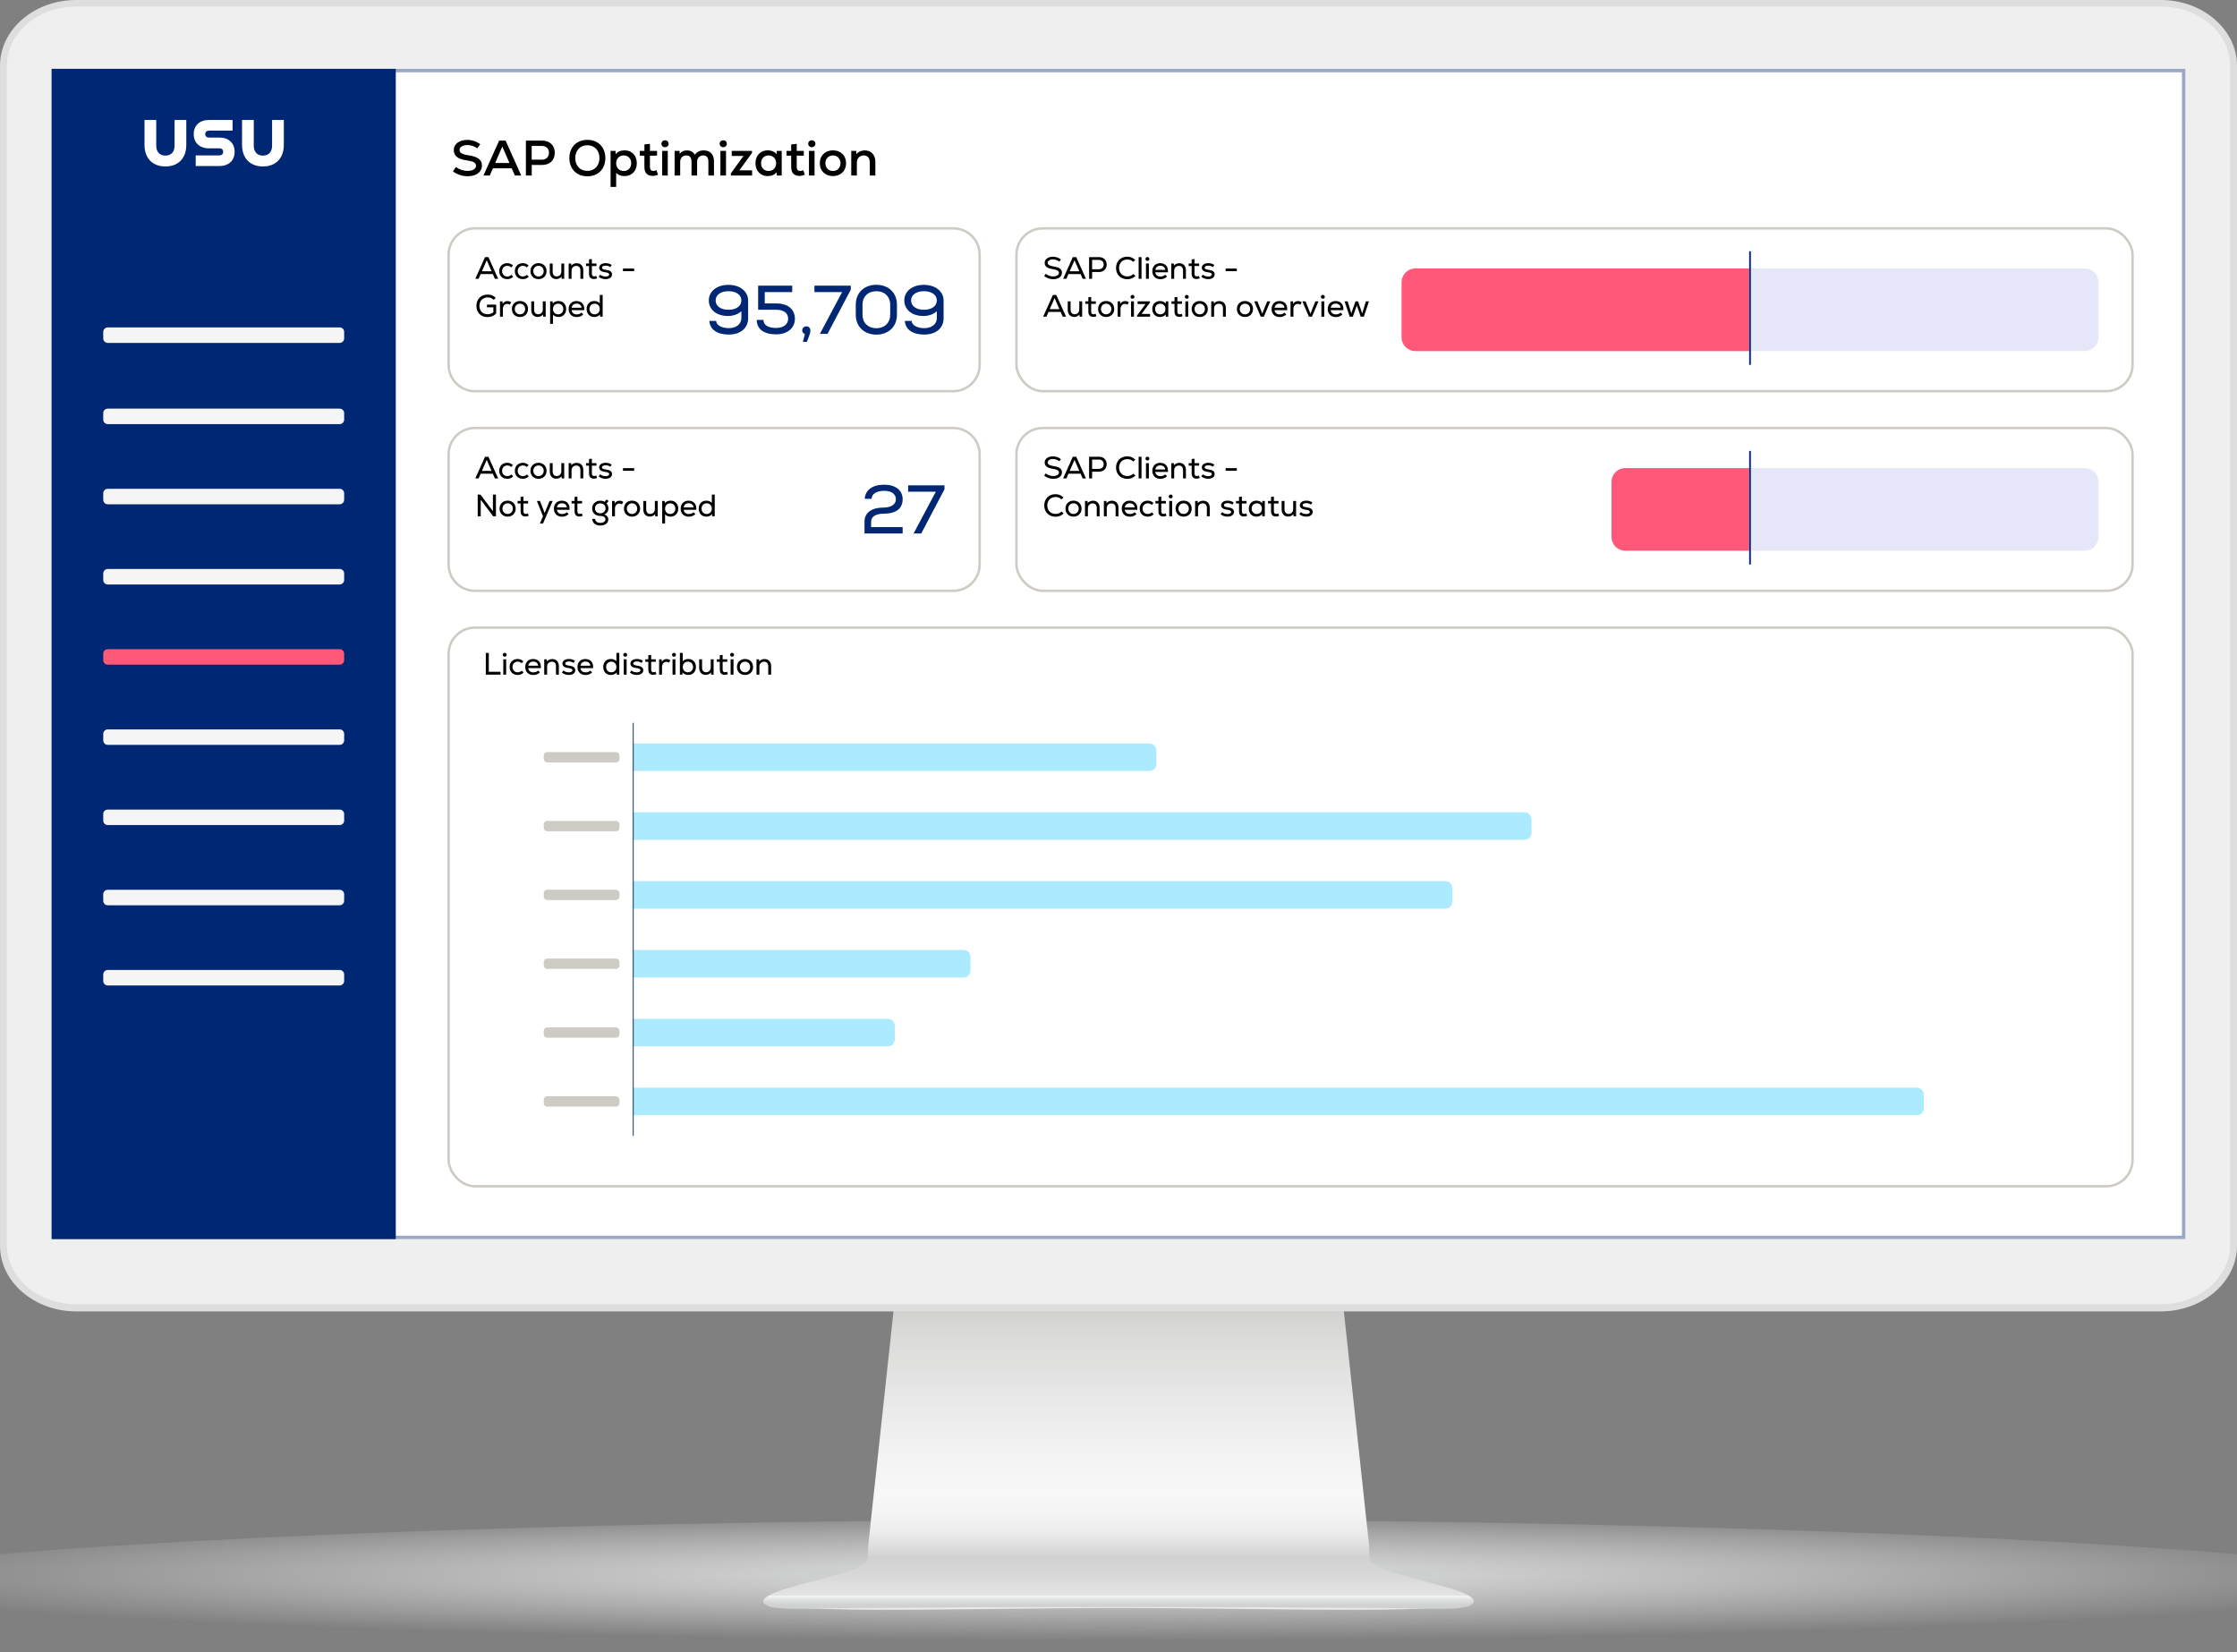
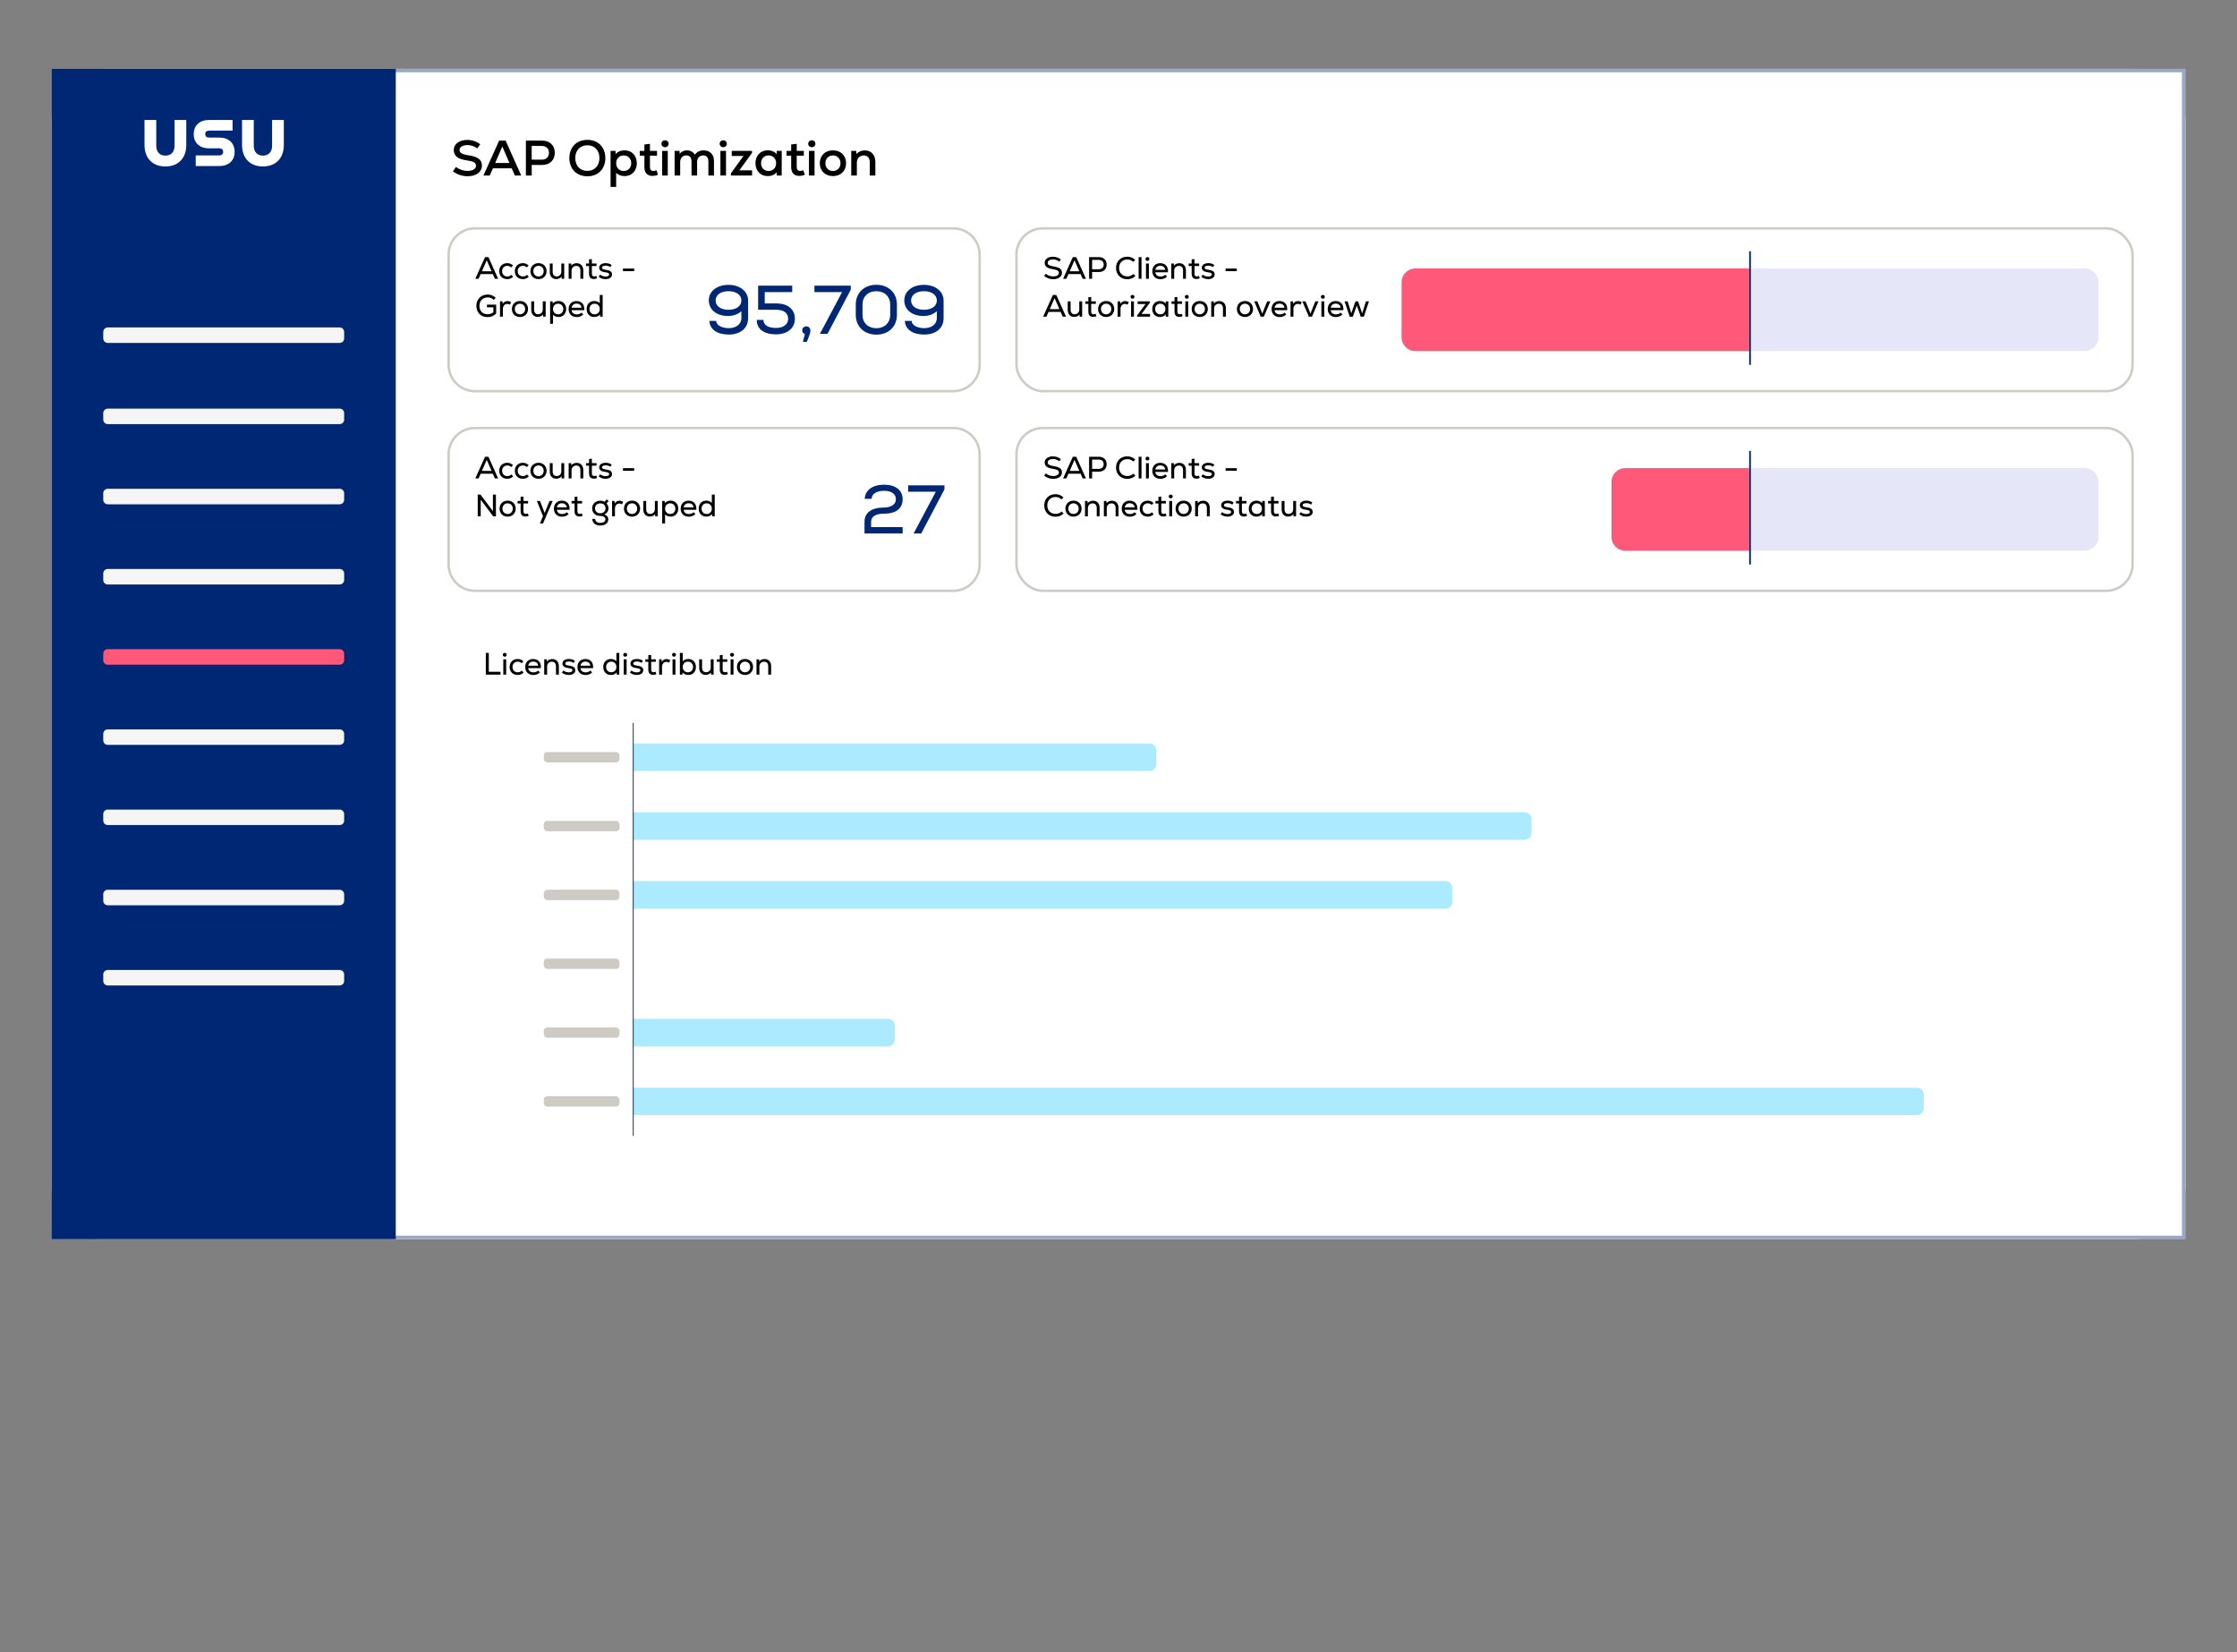
<svg xmlns="http://www.w3.org/2000/svg" width="650" height="480" viewBox="0 0 650 480" fill="none">
  <rect x="0" y="0" width="650" height="480" fill="#808080" stroke="none" />
  <g id="SAO Optimization">
    <g id="Monitor" clip-path="url(#clip0_346_12846)">
      <g id="ÅÃ«Ã®Ã© 1">
        <g id="Group">
          <g id="Group_2">
            <path id="Vector" opacity="0.8" d="M712 462.521C712 473.165 538.758 480 325.038 480C111.318 480 -62 473.165 -62 462.521C-62 451.876 111.283 441.503 325.033 441.503C538.783 441.503 711.995 451.891 711.995 462.521H712Z" fill="url(#paint0_radial_346_12846)" />
          </g>
          <g id="Group_3">
            <g id="Group_4">
              <path id="Vector_2" d="M427.72 464.342C426.396 462.586 419.12 460.819 412.646 459.063C404.107 456.809 397.798 455.118 397.949 452.684C397.889 452.684 397.834 448.559 397.773 448.559L390.036 376.899H260.064L252.321 448.559C252.261 448.559 252.206 452.684 252.151 452.684C252.296 455.123 245.983 456.809 237.438 459.063C230.975 460.819 223.693 462.586 222.375 464.342C220.188 469.476 276.166 467.183 325.042 467.178C373.929 467.183 429.907 469.481 427.71 464.342H427.72Z" fill="url(#paint1_linear_346_12846)" />
              <path id="Vector_3" d="M426.436 463.534H223.557C222.775 463.946 222.188 464.382 221.872 464.814C221.617 465.446 221.978 465.998 222.961 466.475C226.295 468.121 236.931 467.122 258.544 467.122C267.856 467.122 278.306 467.002 289.368 466.866C301.102 466.731 313.207 466.59 325.002 466.585C336.786 466.585 348.901 466.731 360.625 466.866C371.692 466.997 382.137 467.122 391.454 467.122C413.067 467.122 423.703 468.121 427.038 466.475C428.02 465.998 428.371 465.446 428.136 464.814C427.805 464.377 427.228 463.941 426.441 463.534H426.436Z" fill="#CECFCF" />
              <path id="Vector_4" d="M428.131 464.769C427.8 464.347 427.223 463.936 426.436 463.539H223.557C222.775 463.941 222.188 464.347 221.872 464.769C221.617 465.366 221.978 465.903 222.961 466.364C226.295 467.95 236.931 466.912 258.544 466.912H391.459C413.072 466.912 423.708 467.945 427.043 466.364C428.025 465.903 428.376 465.371 428.141 464.769H428.131Z" fill="url(#paint2_linear_346_12846)" />
            </g>
            <g id="Group_5">
-               <path id="Vector_5" fill-rule="evenodd" clip-rule="evenodd" d="M0 19.073V361.923C0 372.422 9.95 381 22.113 381H627.877C640.04 381 650 372.422 650 361.923V19.073C650 8.582 640.045 0 627.877 0H22.113C9.945 0 0 8.582 0 19.073Z" fill="#DEDEDE" />
              <path id="Vector_6" fill-rule="evenodd" clip-rule="evenodd" d="M22 378.899C10.975 378.899 2.002 371.17 2.002 361.668V19.126C2.002 9.629 10.97 1.899 22 1.899H627.999C639.029 1.899 648.002 9.629 648.002 19.126V361.664C648.002 371.166 639.029 378.895 627.999 378.895H22V378.899Z" fill="#EEEFEE" />
              <path id="Vector_7" d="M635 20H15V360H635V20Z" fill="white" />
            </g>
          </g>
        </g>
      </g>
    </g>
    <g id="SAP Optimization">
      <g id="Heading&amp;Background">
        <path id="Vector_8" d="M620 20H30C21.716 20 15 26.716 15 35V345C15 353.284 21.716 360 30 360H620C628.284 360 635 353.284 635 345V35C635 26.716 628.284 20 620 20Z" fill="white" />
        <g id="Vector_9">
          <path d="M635.001 20H15L15.001 360H635.001V20Z" fill="white" />
          <path d="M634.501 20.5V359.5H15.501L15.5 20.5H634.501Z" stroke="#002773" stroke-opacity="0.4" />
        </g>
        <path id="IT Service Desk" d="M135.887 51.203C134.35 51.203 132.784 50.696 131.609 49.782L132.494 48.506C133.349 49.217 134.64 49.651 135.887 49.651C137.366 49.651 138.322 49.057 138.322 48.144C138.322 47.303 137.54 46.853 135.785 46.621C133.045 46.258 131.856 45.331 131.856 43.547C131.856 41.85 133.465 40.647 135.785 40.647C137.134 40.647 138.511 41.111 139.541 41.908L138.685 43.112C137.859 42.489 136.8 42.141 135.8 42.141C134.466 42.141 133.523 42.735 133.523 43.562C133.523 44.373 134.263 44.837 135.959 45.084C138.845 45.505 140.034 46.374 140.034 48.1C140.034 49.971 138.381 51.203 135.887 51.203ZM140.476 51L145.029 40.85H146.914L151.452 51H149.611L148.683 48.898H143.231L142.303 51H140.476ZM143.883 47.361H148.03L145.957 42.561L143.883 47.361ZM152.808 51V40.85H157.535C159.753 40.85 161.203 42.257 161.203 44.388C161.203 46.52 159.753 47.926 157.535 47.926H154.504V51H152.808ZM154.49 46.389H157.448C158.695 46.389 159.521 45.606 159.521 44.388C159.521 43.184 158.695 42.401 157.448 42.401H154.49V46.389ZM170.673 51.218C167.541 51.218 165.438 49.086 165.438 45.925C165.438 42.764 167.541 40.633 170.673 40.633C173.79 40.633 175.893 42.764 175.893 45.925C175.893 49.086 173.79 51.218 170.673 51.218ZM170.673 49.651C172.761 49.651 174.182 48.144 174.182 45.925C174.182 43.706 172.761 42.199 170.673 42.199C168.57 42.199 167.149 43.706 167.149 45.925C167.149 48.144 168.57 49.651 170.673 49.651ZM177.412 54.306V43.837H178.862L178.876 44.794C179.442 44.084 180.384 43.678 181.486 43.678C183.589 43.678 185.039 45.215 185.039 47.419C185.039 49.623 183.589 51.16 181.486 51.16C180.486 51.16 179.601 50.812 179.036 50.231V54.306H177.412ZM181.225 49.681C182.516 49.681 183.415 48.752 183.415 47.419C183.415 46.084 182.516 45.157 181.225 45.157C179.949 45.157 179.036 46.084 179.036 47.419C179.036 48.752 179.949 49.681 181.225 49.681ZM189.592 51.102C188.113 51.102 187.243 50.246 187.243 48.535V45.215H185.895V43.837H187.243V41.967L188.853 41.792V43.837H190.912V45.215H188.853V48.535C188.853 49.26 189.186 49.666 189.853 49.666C190.143 49.666 190.462 49.579 190.752 49.449L191.202 50.754C190.651 51 190.187 51.102 189.592 51.102ZM192.407 51V43.837H194.031V51H192.407ZM193.219 42.764C192.625 42.764 192.19 42.343 192.19 41.778C192.19 41.184 192.625 40.763 193.219 40.763C193.843 40.763 194.278 41.184 194.278 41.778C194.278 42.343 193.843 42.764 193.219 42.764ZM196.018 51V43.837H197.468L197.483 44.693C198.005 44.026 198.701 43.692 199.6 43.692C200.615 43.692 201.47 44.17 201.905 44.953C202.485 44.112 203.355 43.692 204.472 43.692C206.313 43.692 207.459 44.867 207.459 46.809V51H205.835V46.94C205.835 45.794 205.313 45.157 204.341 45.157C203.268 45.157 202.558 45.91 202.558 47.027V51H200.934V46.94C200.934 45.794 200.397 45.157 199.426 45.157C198.367 45.157 197.642 45.91 197.642 47.027V51H196.018ZM209.329 51V43.837H210.953V51H209.329ZM210.141 42.764C209.546 42.764 209.111 42.343 209.111 41.778C209.111 41.184 209.546 40.763 210.141 40.763C210.764 40.763 211.199 41.184 211.199 41.778C211.199 42.343 210.764 42.764 210.141 42.764ZM212.374 51V50.362L216.028 45.316H212.621V43.837H218.508V44.431L214.839 49.492H218.537V51H212.374ZM223.066 51.16C220.963 51.16 219.513 49.623 219.513 47.419C219.513 45.215 220.963 43.678 223.066 43.678C224.182 43.678 225.125 44.098 225.676 44.794L225.69 43.837H227.14V51H225.69L225.676 50.043C225.11 50.754 224.168 51.16 223.066 51.16ZM223.327 49.681C224.617 49.681 225.516 48.752 225.516 47.419C225.516 46.084 224.617 45.157 223.327 45.157C222.036 45.157 221.137 46.084 221.137 47.419C221.137 48.752 222.036 49.681 223.327 49.681ZM232.243 51.102C230.764 51.102 229.894 50.246 229.894 48.535V45.215H228.545V43.837H229.894V41.967L231.503 41.792V43.837H233.562V45.215H231.503V48.535C231.503 49.26 231.837 49.666 232.504 49.666C232.794 49.666 233.113 49.579 233.403 49.449L233.852 50.754C233.301 51 232.837 51.102 232.243 51.102ZM235.058 51V43.837H236.682V51H235.058ZM235.87 42.764C235.275 42.764 234.84 42.343 234.84 41.778C234.84 41.184 235.275 40.763 235.87 40.763C236.493 40.763 236.928 41.184 236.928 41.778C236.928 42.343 236.493 42.764 235.87 42.764ZM242.033 51.16C239.698 51.16 238.205 49.565 238.205 47.419C238.205 45.273 239.698 43.678 242.033 43.678C244.353 43.678 245.846 45.273 245.846 47.419C245.846 49.565 244.353 51.16 242.033 51.16ZM242.033 49.681C243.367 49.681 244.222 48.666 244.222 47.419C244.222 46.172 243.367 45.157 242.033 45.157C240.684 45.157 239.829 46.172 239.829 47.419C239.829 48.666 240.684 49.681 242.033 49.681ZM247.349 51V43.837H248.799L248.813 44.779C249.422 44.069 250.278 43.692 251.293 43.692C253.134 43.692 254.352 44.997 254.352 47.041V51H252.728V47.143C252.728 45.882 252.076 45.157 250.988 45.157C249.799 45.157 248.973 46.026 248.973 47.23V51H247.349Z" fill="black" />
      </g>
      <g id="Navbar">
        <path id="Vector_10" d="M115 360V20L15 20L15 360H115Z" fill="#002773" />
        <path id="Vector_11" d="M98.7 142.01H31.3C30.582 142.01 30 142.592 30 143.31V145.21C30 145.928 30.582 146.51 31.3 146.51H98.7C99.418 146.51 100 145.928 100 145.21V143.31C100 142.592 99.418 142.01 98.7 142.01Z" fill="#F5F5F5" />
        <path id="Vector_12" d="M98.7 95.13H31.3C30.582 95.13 30 95.712 30 96.43V98.33C30 99.048 30.582 99.63 31.3 99.63H98.7C99.418 99.63 100 99.048 100 98.33V96.43C100 95.712 99.418 95.13 98.7 95.13Z" fill="#F5F5F5" />
        <path id="Vector_13" d="M98.7 165.31H31.3C30.582 165.31 30 165.892 30 166.61V168.51C30 169.228 30.582 169.81 31.3 169.81H98.7C99.418 169.81 100 169.228 100 168.51V166.61C100 165.892 99.418 165.31 98.7 165.31Z" fill="#F5F5F5" />
        <path id="Vector_14" d="M98.7 188.61H31.3C30.582 188.61 30 189.192 30 189.91V191.81C30 192.528 30.582 193.11 31.3 193.11H98.7C99.418 193.11 100 192.528 100 191.81V189.91C100 189.192 99.418 188.61 98.7 188.61Z" fill="#FF5879" />
        <path id="Vector_15" d="M98.7 211.91H31.3C30.582 211.91 30 212.492 30 213.21V215.11C30 215.828 30.582 216.41 31.3 216.41H98.7C99.418 216.41 100 215.828 100 215.11V213.21C100 212.492 99.418 211.91 98.7 211.91Z" fill="#F5F5F5" />
        <path id="Vector_16" d="M98.7 235.21H31.3C30.582 235.21 30 235.792 30 236.51V238.41C30 239.128 30.582 239.71 31.3 239.71H98.7C99.418 239.71 100 239.128 100 238.41V236.51C100 235.792 99.418 235.21 98.7 235.21Z" fill="#F5F5F5" />
        <path id="Vector_17" d="M98.7 258.51H31.3C30.582 258.51 30 259.092 30 259.81V261.71C30 262.428 30.582 263.01 31.3 263.01H98.7C99.418 263.01 100 262.428 100 261.71V259.81C100 259.092 99.418 258.51 98.7 258.51Z" fill="#F5F5F5" />
        <path id="Vector_18" d="M98.7 118.72H31.3C30.582 118.72 30 119.302 30 120.02V121.92C30 122.638 30.582 123.22 31.3 123.22H98.7C99.418 123.22 100 122.638 100 121.92V120.02C100 119.302 99.418 118.72 98.7 118.72Z" fill="#F5F5F5" />
        <path id="Vector_19" d="M98.7 281.81H31.3C30.582 281.81 30 282.392 30 283.11V285.01C30 285.728 30.582 286.31 31.3 286.31H98.7C99.418 286.31 100 285.728 100 285.01V283.11C100 282.392 99.418 281.81 98.7 281.81Z" fill="#F5F5F5" />
        <path id="Vector_20" d="M45.4 34.86V42.36C45.4 44.08 46.37 45.21 48.06 45.21C49.75 45.21 50.72 44.09 50.72 42.36V34.86H54.13V42.1C54.13 45.96 51.81 48.36 48.06 48.36C44.31 48.36 41.99 45.96 41.99 42.1V34.86H45.4ZM56.87 45.15H63.68C64.47 45.15 64.84 44.76 64.84 44.12C64.84 43.48 64.47 43.09 63.68 43.09H60.7C58 43.09 56.29 41.48 56.29 38.97C56.29 36.46 58 34.86 60.7 34.86H67.58V37.95H60.79C60.04 37.95 59.63 38.32 59.63 38.96C59.63 39.6 60.04 39.97 60.79 39.97H63.77C66.47 39.97 68.18 41.6 68.18 44.11C68.18 46.62 66.47 48.23 63.77 48.23H56.87V45.14V45.15ZM73.74 34.86V42.36C73.74 44.08 74.71 45.21 76.4 45.21C78.09 45.21 79.06 44.09 79.06 42.36V34.86H82.47V42.1C82.47 45.96 80.15 48.36 76.4 48.36C72.65 48.36 70.33 45.96 70.33 42.1V34.86H73.74Z" fill="white" />
      </g>
      <g id="Accounts - Grouped">
        <path id="Vector_21" d="M138 66.35H277C281.225 66.35 284.65 69.775 284.65 74V106C284.65 110.225 281.225 113.65 277 113.65H138C133.775 113.65 130.35 110.225 130.35 106V74C130.35 69.775 133.775 66.35 138 66.35Z" fill="white" stroke="#CECAC4" stroke-width="0.7" />
        <path id="Accounts - Grouped_2" d="M138.108 81L140.934 74.7H141.924L144.75 81H143.796L143.193 79.623H139.665L139.062 81H138.108ZM140.025 78.813H142.833L141.429 75.609L140.025 78.813ZM147.406 81.099C146.011 81.099 145.057 80.172 145.057 78.777C145.057 77.4 146.011 76.455 147.397 76.455C148.036 76.455 148.594 76.689 149.062 77.139L148.54 77.697C148.243 77.391 147.838 77.229 147.406 77.229C146.533 77.229 145.894 77.85 145.894 78.777C145.894 79.704 146.524 80.325 147.406 80.325C147.865 80.325 148.288 80.145 148.585 79.83L149.107 80.406C148.63 80.874 148.081 81.099 147.406 81.099ZM151.941 81.099C150.546 81.099 149.592 80.172 149.592 78.777C149.592 77.4 150.546 76.455 151.932 76.455C152.571 76.455 153.129 76.689 153.597 77.139L153.075 77.697C152.778 77.391 152.373 77.229 151.941 77.229C151.068 77.229 150.429 77.85 150.429 78.777C150.429 79.704 151.059 80.325 151.941 80.325C152.4 80.325 152.823 80.145 153.12 79.83L153.642 80.406C153.165 80.874 152.616 81.099 151.941 81.099ZM156.476 81.099C155.054 81.099 154.127 80.1 154.127 78.777C154.127 77.454 155.054 76.455 156.476 76.455C157.889 76.455 158.816 77.454 158.816 78.777C158.816 80.1 157.889 81.099 156.476 81.099ZM156.476 80.325C157.385 80.325 157.979 79.623 157.979 78.777C157.979 77.931 157.385 77.229 156.476 77.229C155.558 77.229 154.964 77.931 154.964 78.777C154.964 79.623 155.558 80.325 156.476 80.325ZM161.63 81.081C160.487 81.081 159.749 80.28 159.749 79.02V76.554H160.586V78.966C160.586 79.821 161.018 80.307 161.747 80.307C162.557 80.307 163.106 79.722 163.106 78.921V76.554H163.943V81H163.196L163.187 80.37C162.809 80.829 162.26 81.081 161.63 81.081ZM165.235 81V76.554H165.982L165.991 77.175C166.369 76.725 166.927 76.473 167.575 76.473C168.727 76.473 169.483 77.274 169.483 78.534V81H168.646V78.588C168.646 77.733 168.205 77.247 167.449 77.247C166.639 77.247 166.072 77.832 166.072 78.633V81H165.235ZM172.557 81.063C171.621 81.063 171.153 80.523 171.153 79.524V77.283H170.28V76.554H171.153V75.357L171.981 75.267V76.554H173.331V77.283H171.981V79.524C171.981 80.019 172.17 80.307 172.656 80.307C172.845 80.307 173.061 80.253 173.259 80.163L173.502 80.856C173.169 81 172.89 81.063 172.557 81.063ZM175.952 81.099C175.196 81.099 174.521 80.865 173.954 80.415L174.377 79.794C174.764 80.136 175.349 80.343 175.97 80.343C176.609 80.343 177.005 80.118 177.005 79.74C177.005 79.38 176.69 79.209 175.889 79.11C174.692 78.966 174.098 78.525 174.098 77.778C174.098 76.986 174.854 76.455 175.988 76.455C176.663 76.455 177.23 76.626 177.734 76.986L177.347 77.598C176.942 77.319 176.51 77.184 176.024 77.184C175.304 77.184 174.917 77.391 174.917 77.769C174.917 78.102 175.214 78.273 175.961 78.372C177.293 78.543 177.833 78.939 177.833 79.749C177.833 80.55 177.077 81.099 175.952 81.099ZM181.019 78.777V78.021H184.268V78.777H181.019ZM141.663 92.126C139.719 92.126 138.423 90.812 138.423 88.85C138.423 86.924 139.773 85.574 141.717 85.574C142.608 85.574 143.418 85.907 144.039 86.537L143.472 87.122C143.013 86.663 142.365 86.402 141.717 86.402C140.295 86.402 139.305 87.401 139.305 88.85C139.305 90.335 140.241 91.298 141.663 91.298C142.329 91.298 142.869 91.109 143.355 90.722V89.291H141.492V88.499H144.174V91.1C143.472 91.793 142.662 92.126 141.663 92.126ZM145.284 92V87.554H146.031L146.04 88.301C146.391 87.743 146.841 87.473 147.435 87.473C147.858 87.473 148.272 87.608 148.524 87.824L148.146 88.526C147.903 88.364 147.66 88.292 147.39 88.292C146.625 88.292 146.121 88.895 146.121 89.813V92H145.284ZM151.089 92.099C149.667 92.099 148.74 91.1 148.74 89.777C148.74 88.454 149.667 87.455 151.089 87.455C152.502 87.455 153.429 88.454 153.429 89.777C153.429 91.1 152.502 92.099 151.089 92.099ZM151.089 91.325C151.998 91.325 152.592 90.623 152.592 89.777C152.592 88.931 151.998 88.229 151.089 88.229C150.171 88.229 149.577 88.931 149.577 89.777C149.577 90.623 150.171 91.325 151.089 91.325ZM156.242 92.081C155.099 92.081 154.361 91.28 154.361 90.02V87.554H155.198V89.966C155.198 90.821 155.63 91.307 156.359 91.307C157.169 91.307 157.718 90.722 157.718 89.921V87.554H158.555V92H157.808L157.799 91.37C157.421 91.829 156.872 92.081 156.242 92.081ZM159.847 94.088V87.554H160.594L160.603 88.211C160.945 87.743 161.557 87.455 162.286 87.455C163.6 87.455 164.509 88.409 164.509 89.777C164.509 91.145 163.6 92.099 162.286 92.099C161.611 92.099 161.044 91.865 160.684 91.442V94.088H159.847ZM162.178 91.325C163.06 91.325 163.672 90.686 163.672 89.777C163.672 88.868 163.06 88.229 162.178 88.229C161.305 88.229 160.684 88.868 160.684 89.777C160.684 90.686 161.305 91.325 162.178 91.325ZM167.586 92.117C166.155 92.117 165.219 91.19 165.219 89.777C165.219 88.409 166.137 87.464 167.496 87.464C169.026 87.464 169.89 88.472 169.764 90.11H166.083C166.164 90.875 166.749 91.343 167.604 91.343C168.144 91.343 168.684 91.145 168.954 90.821L169.494 91.334C169.071 91.82 168.351 92.117 167.586 92.117ZM166.092 89.399H168.972C168.9 88.67 168.351 88.211 167.523 88.211C166.74 88.211 166.227 88.652 166.092 89.399ZM172.654 92.099C171.376 92.099 170.449 91.181 170.449 89.777C170.449 88.373 171.376 87.455 172.654 87.455C173.338 87.455 173.914 87.689 174.274 88.112V85.7H175.111V92H174.364L174.355 91.343C174.013 91.811 173.392 92.099 172.654 92.099ZM172.78 91.325C173.653 91.325 174.274 90.686 174.274 89.777C174.274 88.868 173.653 88.229 172.78 88.229C171.898 88.229 171.286 88.868 171.286 89.777C171.286 90.686 171.898 91.325 172.78 91.325Z" fill="black" />
        <path id="95,709" d="M211.76 97.2C208.38 97.2 206.26 95.72 206.12 93.24H208.1C208.1 94.42 209.66 95.34 211.74 95.34C213.78 95.34 215.42 94.3 215.42 92.36V90.42C214.34 91.36 213.06 91.8 211.48 91.8C208.2 91.8 205.96 89.96 205.96 87.28C205.96 84.62 208.3 82.76 211.66 82.76C215.02 82.76 217.38 84.66 217.38 87.32V92.46C217.38 95.4 215.08 97.2 211.76 97.2ZM211.68 90C213.92 90 215.42 88.92 215.42 87.3C215.42 85.68 213.92 84.6 211.68 84.6C209.42 84.6 207.94 85.68 207.94 87.3C207.94 88.92 209.42 90 211.68 90ZM225.49 97.14C221.95 97.14 219.89 95.6 219.89 92.94H221.83C221.83 94.42 223.15 95.28 225.49 95.28C227.65 95.28 229.01 94.24 229.01 92.6C229.01 90.96 227.75 90 225.57 90H220.29V83H230.19V84.86H222.21V88.16H225.57C228.95 88.16 230.97 89.84 230.97 92.64C230.97 95.34 228.77 97.14 225.49 97.14ZM233.295 99.32L233.875 97.04C233.395 96.9 233.095 96.5 233.095 96C233.095 95.32 233.595 94.82 234.295 94.82C234.995 94.82 235.475 95.32 235.475 96C235.475 96.64 235.295 97.24 234.435 99.32H233.295ZM238.23 97L244.69 84.86H236.65V83H247.21V84.16L240.45 97H238.23ZM254.64 97.22C251.1 97.22 248.66 94.88 248.66 91.48V88.48C248.66 85.08 251.1 82.74 254.64 82.74C258.18 82.74 260.62 85.08 260.62 88.48V91.48C260.62 94.88 258.18 97.22 254.64 97.22ZM254.64 95.36C257.04 95.36 258.66 93.78 258.66 91.48V88.48C258.66 86.18 257.04 84.6 254.64 84.6C252.24 84.6 250.62 86.18 250.62 88.48V91.48C250.62 93.78 252.24 95.36 254.64 95.36ZM268.557 97.2C265.177 97.2 263.057 95.72 262.917 93.24H264.897C264.897 94.42 266.457 95.34 268.537 95.34C270.577 95.34 272.217 94.3 272.217 92.36V90.42C271.137 91.36 269.857 91.8 268.277 91.8C264.997 91.8 262.757 89.96 262.757 87.28C262.757 84.62 265.097 82.76 268.457 82.76C271.817 82.76 274.177 84.66 274.177 87.32V92.46C274.177 95.4 271.877 97.2 268.557 97.2ZM268.477 90C270.717 90 272.217 88.92 272.217 87.3C272.217 85.68 270.717 84.6 268.477 84.6C266.217 84.6 264.737 85.68 264.737 87.3C264.737 88.92 266.217 90 268.477 90Z" fill="#002773" />
      </g>
      <g id="Accounts - not yet grouped">
        <path id="Vector_22" d="M138 124.35H277C281.225 124.35 284.65 127.775 284.65 132V164C284.65 168.225 281.225 171.65 277 171.65H138C133.775 171.65 130.35 168.225 130.35 164V132C130.35 127.775 133.775 124.35 138 124.35Z" fill="white" stroke="#CECAC4" stroke-width="0.7" />
        <path id="Accounts - Not yet grouped" d="M138.108 139L140.934 132.7H141.924L144.75 139H143.796L143.193 137.623H139.665L139.062 139H138.108ZM140.025 136.813H142.833L141.429 133.609L140.025 136.813ZM147.406 139.099C146.011 139.099 145.057 138.172 145.057 136.777C145.057 135.4 146.011 134.455 147.397 134.455C148.036 134.455 148.594 134.689 149.062 135.139L148.54 135.697C148.243 135.391 147.838 135.229 147.406 135.229C146.533 135.229 145.894 135.85 145.894 136.777C145.894 137.704 146.524 138.325 147.406 138.325C147.865 138.325 148.288 138.145 148.585 137.83L149.107 138.406C148.63 138.874 148.081 139.099 147.406 139.099ZM151.941 139.099C150.546 139.099 149.592 138.172 149.592 136.777C149.592 135.4 150.546 134.455 151.932 134.455C152.571 134.455 153.129 134.689 153.597 135.139L153.075 135.697C152.778 135.391 152.373 135.229 151.941 135.229C151.068 135.229 150.429 135.85 150.429 136.777C150.429 137.704 151.059 138.325 151.941 138.325C152.4 138.325 152.823 138.145 153.12 137.83L153.642 138.406C153.165 138.874 152.616 139.099 151.941 139.099ZM156.476 139.099C155.054 139.099 154.127 138.1 154.127 136.777C154.127 135.454 155.054 134.455 156.476 134.455C157.889 134.455 158.816 135.454 158.816 136.777C158.816 138.1 157.889 139.099 156.476 139.099ZM156.476 138.325C157.385 138.325 157.979 137.623 157.979 136.777C157.979 135.931 157.385 135.229 156.476 135.229C155.558 135.229 154.964 135.931 154.964 136.777C154.964 137.623 155.558 138.325 156.476 138.325ZM161.63 139.081C160.487 139.081 159.749 138.28 159.749 137.02V134.554H160.586V136.966C160.586 137.821 161.018 138.307 161.747 138.307C162.557 138.307 163.106 137.722 163.106 136.921V134.554H163.943V139H163.196L163.187 138.37C162.809 138.829 162.26 139.081 161.63 139.081ZM165.235 139V134.554H165.982L165.991 135.175C166.369 134.725 166.927 134.473 167.575 134.473C168.727 134.473 169.483 135.274 169.483 136.534V139H168.646V136.588C168.646 135.733 168.205 135.247 167.449 135.247C166.639 135.247 166.072 135.832 166.072 136.633V139H165.235ZM172.557 139.063C171.621 139.063 171.153 138.523 171.153 137.524V135.283H170.28V134.554H171.153V133.357L171.981 133.267V134.554H173.331V135.283H171.981V137.524C171.981 138.019 172.17 138.307 172.656 138.307C172.845 138.307 173.061 138.253 173.259 138.163L173.502 138.856C173.169 139 172.89 139.063 172.557 139.063ZM175.952 139.099C175.196 139.099 174.521 138.865 173.954 138.415L174.377 137.794C174.764 138.136 175.349 138.343 175.97 138.343C176.609 138.343 177.005 138.118 177.005 137.74C177.005 137.38 176.69 137.209 175.889 137.11C174.692 136.966 174.098 136.525 174.098 135.778C174.098 134.986 174.854 134.455 175.988 134.455C176.663 134.455 177.23 134.626 177.734 134.986L177.347 135.598C176.942 135.319 176.51 135.184 176.024 135.184C175.304 135.184 174.917 135.391 174.917 135.769C174.917 136.102 175.214 136.273 175.961 136.372C177.293 136.543 177.833 136.939 177.833 137.749C177.833 138.55 177.077 139.099 175.952 139.099ZM181.019 136.777V136.021H184.268V136.777H181.019ZM138.81 150V143.7H139.611L143.229 148.497V143.7H144.102V150H143.301L139.683 145.194V150H138.81ZM147.503 150.099C146.081 150.099 145.154 149.1 145.154 147.777C145.154 146.454 146.081 145.455 147.503 145.455C148.916 145.455 149.843 146.454 149.843 147.777C149.843 149.1 148.916 150.099 147.503 150.099ZM147.503 149.325C148.412 149.325 149.006 148.623 149.006 147.777C149.006 146.931 148.412 146.229 147.503 146.229C146.585 146.229 145.991 146.931 145.991 147.777C145.991 148.623 146.585 149.325 147.503 149.325ZM152.676 150.063C151.74 150.063 151.272 149.523 151.272 148.524V146.283H150.399V145.554H151.272V144.357L152.1 144.267V145.554H153.45V146.283H152.1V148.524C152.1 149.019 152.289 149.307 152.775 149.307C152.964 149.307 153.18 149.253 153.378 149.163L153.621 149.856C153.288 150 153.009 150.063 152.676 150.063ZM156.869 152.088L157.778 149.973L156.005 145.554H156.905L157.769 147.768L158.246 149.046L158.768 147.768L159.695 145.554H160.595L157.787 152.088H156.869ZM163.315 150.117C161.884 150.117 160.948 149.19 160.948 147.777C160.948 146.409 161.866 145.464 163.225 145.464C164.755 145.464 165.619 146.472 165.493 148.11H161.812C161.893 148.875 162.478 149.343 163.333 149.343C163.873 149.343 164.413 149.145 164.683 148.821L165.223 149.334C164.8 149.82 164.08 150.117 163.315 150.117ZM161.821 147.399H164.701C164.629 146.67 164.08 146.211 163.252 146.211C162.469 146.211 161.956 146.652 161.821 147.399ZM168.356 150.063C167.42 150.063 166.952 149.523 166.952 148.524V146.283H166.079V145.554H166.952V144.357L167.78 144.267V145.554H169.13V146.283H167.78V148.524C167.78 149.019 167.969 149.307 168.455 149.307C168.644 149.307 168.86 149.253 169.058 149.163L169.301 149.856C168.968 150 168.689 150.063 168.356 150.063ZM174.424 152.682C173.011 152.682 172.075 151.908 172.12 150.747H172.948C172.921 151.449 173.524 151.908 174.424 151.908C175.324 151.908 175.918 151.503 175.918 150.882C175.918 150.27 175.351 149.892 174.442 149.892C172.984 149.892 172.057 149.037 172.057 147.687C172.057 146.409 173.056 145.473 174.415 145.473C174.91 145.473 175.351 145.581 175.675 145.788L176.251 145.095L176.854 145.563L176.242 146.274C176.647 146.76 176.791 147.156 176.791 147.687C176.791 148.524 176.35 149.154 175.576 149.451C176.323 149.703 176.755 150.216 176.755 150.882C176.755 151.971 175.837 152.682 174.424 152.682ZM174.424 149.127C175.324 149.127 175.954 148.533 175.954 147.687C175.954 146.823 175.351 146.247 174.424 146.247C173.515 146.247 172.894 146.832 172.894 147.687C172.894 148.551 173.506 149.127 174.424 149.127ZM177.847 150V145.554H178.594L178.603 146.301C178.954 145.743 179.404 145.473 179.998 145.473C180.421 145.473 180.835 145.608 181.087 145.824L180.709 146.526C180.466 146.364 180.223 146.292 179.953 146.292C179.188 146.292 178.684 146.895 178.684 147.813V150H177.847ZM183.652 150.099C182.23 150.099 181.303 149.1 181.303 147.777C181.303 146.454 182.23 145.455 183.652 145.455C185.065 145.455 185.992 146.454 185.992 147.777C185.992 149.1 185.065 150.099 183.652 150.099ZM183.652 149.325C184.561 149.325 185.155 148.623 185.155 147.777C185.155 146.931 184.561 146.229 183.652 146.229C182.734 146.229 182.14 146.931 182.14 147.777C182.14 148.623 182.734 149.325 183.652 149.325ZM188.806 150.081C187.663 150.081 186.925 149.28 186.925 148.02V145.554H187.762V147.966C187.762 148.821 188.194 149.307 188.923 149.307C189.733 149.307 190.282 148.722 190.282 147.921V145.554H191.119V150H190.372L190.363 149.37C189.985 149.829 189.436 150.081 188.806 150.081ZM192.411 152.088V145.554H193.158L193.167 146.211C193.509 145.743 194.121 145.455 194.85 145.455C196.164 145.455 197.073 146.409 197.073 147.777C197.073 149.145 196.164 150.099 194.85 150.099C194.175 150.099 193.608 149.865 193.248 149.442V152.088H192.411ZM194.742 149.325C195.624 149.325 196.236 148.686 196.236 147.777C196.236 146.868 195.624 146.229 194.742 146.229C193.869 146.229 193.248 146.868 193.248 147.777C193.248 148.686 193.869 149.325 194.742 149.325ZM200.15 150.117C198.719 150.117 197.783 149.19 197.783 147.777C197.783 146.409 198.701 145.464 200.06 145.464C201.59 145.464 202.454 146.472 202.328 148.11H198.647C198.728 148.875 199.313 149.343 200.168 149.343C200.708 149.343 201.248 149.145 201.518 148.821L202.058 149.334C201.635 149.82 200.915 150.117 200.15 150.117ZM198.656 147.399H201.536C201.464 146.67 200.915 146.211 200.087 146.211C199.304 146.211 198.791 146.652 198.656 147.399ZM205.217 150.099C203.939 150.099 203.012 149.181 203.012 147.777C203.012 146.373 203.939 145.455 205.217 145.455C205.901 145.455 206.477 145.689 206.837 146.112V143.7H207.674V150H206.927L206.918 149.343C206.576 149.811 205.955 150.099 205.217 150.099ZM205.343 149.325C206.216 149.325 206.837 148.686 206.837 147.777C206.837 146.868 206.216 146.229 205.343 146.229C204.461 146.229 203.849 146.868 203.849 147.777C203.849 148.686 204.461 149.325 205.343 149.325Z" fill="black" />
        <path id="27" d="M251.2 151.54C251.2 148.96 253.26 147.46 256.78 147.46C258.92 147.46 260.32 146.52 260.32 145.08C260.32 143.52 259.04 142.6 256.88 142.6C254.7 142.6 253.28 143.52 253.26 144.92H251.26C251.4 142.38 253.52 140.82 256.88 140.82C260.22 140.82 262.28 142.44 262.28 145.04C262.28 147.76 260.36 149.24 256.8 149.24C254.5 149.24 253.12 150.08 253.12 151.54V153.14H262.28V155H251.2V151.54ZM265.457 155L271.917 142.86H263.877V141H274.437V142.16L267.677 155H265.457Z" fill="#002773" />
      </g>
      <g id="SAP Clients - Autorization overview">
        <path id="SAP Clients - Autorization overview_2" d="M306.033 81.117C305.07 81.117 304.107 80.784 303.405 80.19L303.873 79.524C304.377 80.001 305.223 80.307 306.033 80.307C307.041 80.307 307.689 79.902 307.689 79.272C307.689 78.696 307.176 78.39 305.97 78.21C304.26 77.958 303.549 77.409 303.549 76.329C303.549 75.312 304.539 74.583 305.952 74.583C306.807 74.583 307.644 74.88 308.265 75.393L307.806 76.014C307.293 75.591 306.618 75.357 305.961 75.357C305.052 75.357 304.422 75.771 304.422 76.347C304.422 76.905 304.89 77.211 306.06 77.4C307.869 77.688 308.571 78.192 308.571 79.245C308.571 80.379 307.572 81.117 306.033 81.117ZM308.9 81L311.726 74.7H312.716L315.542 81H314.588L313.985 79.623H310.457L309.854 81H308.9ZM310.817 78.813H313.625L312.221 75.609L310.817 78.813ZM316.457 81V74.7H319.328C320.687 74.7 321.56 75.573 321.56 76.86C321.56 78.156 320.687 79.029 319.328 79.029H317.33V81H316.457ZM317.33 78.219H319.283C320.147 78.219 320.696 77.679 320.696 76.86C320.696 76.041 320.147 75.51 319.283 75.51H317.33V78.219ZM327.555 81.126C325.629 81.126 324.279 79.767 324.279 77.85C324.279 75.933 325.62 74.574 327.555 74.574C328.455 74.574 329.256 74.916 329.877 75.546L329.274 76.086C328.824 75.627 328.257 75.393 327.582 75.393C326.151 75.393 325.161 76.392 325.161 77.85C325.161 79.308 326.151 80.307 327.582 80.307C328.239 80.307 328.878 80.055 329.337 79.605L329.913 80.19C329.31 80.793 328.491 81.126 327.555 81.126ZM330.85 81V74.7H331.687V81H330.85ZM332.986 81V76.554H333.823V81H332.986ZM333.409 75.789C333.085 75.789 332.842 75.555 332.842 75.24C332.842 74.916 333.085 74.682 333.409 74.682C333.742 74.682 333.976 74.916 333.976 75.24C333.976 75.555 333.742 75.789 333.409 75.789ZM337.192 81.117C335.761 81.117 334.825 80.19 334.825 78.777C334.825 77.409 335.743 76.464 337.102 76.464C338.632 76.464 339.496 77.472 339.37 79.11H335.689C335.77 79.875 336.355 80.343 337.21 80.343C337.75 80.343 338.29 80.145 338.56 79.821L339.1 80.334C338.677 80.82 337.957 81.117 337.192 81.117ZM335.698 78.399H338.578C338.506 77.67 337.957 77.211 337.129 77.211C336.346 77.211 335.833 77.652 335.698 78.399ZM340.342 81V76.554H341.089L341.098 77.175C341.476 76.725 342.034 76.473 342.682 76.473C343.834 76.473 344.59 77.274 344.59 78.534V81H343.753V78.588C343.753 77.733 343.312 77.247 342.556 77.247C341.746 77.247 341.179 77.832 341.179 78.633V81H340.342ZM347.664 81.063C346.728 81.063 346.26 80.523 346.26 79.524V77.283H345.387V76.554H346.26V75.357L347.088 75.267V76.554H348.438V77.283H347.088V79.524C347.088 80.019 347.277 80.307 347.763 80.307C347.952 80.307 348.168 80.253 348.366 80.163L348.609 80.856C348.276 81 347.997 81.063 347.664 81.063ZM351.06 81.099C350.304 81.099 349.629 80.865 349.062 80.415L349.485 79.794C349.872 80.136 350.457 80.343 351.078 80.343C351.717 80.343 352.113 80.118 352.113 79.74C352.113 79.38 351.798 79.209 350.997 79.11C349.8 78.966 349.206 78.525 349.206 77.778C349.206 76.986 349.962 76.455 351.096 76.455C351.771 76.455 352.338 76.626 352.842 76.986L352.455 77.598C352.05 77.319 351.618 77.184 351.132 77.184C350.412 77.184 350.025 77.391 350.025 77.769C350.025 78.102 350.322 78.273 351.069 78.372C352.401 78.543 352.941 78.939 352.941 79.749C352.941 80.55 352.185 81.099 351.06 81.099ZM356.126 78.777V78.021H359.375V78.777H356.126ZM303.108 92L305.934 85.7H306.924L309.75 92H308.796L308.193 90.623H304.665L304.062 92H303.108ZM305.025 89.813H307.833L306.429 86.609L305.025 89.813ZM312.128 92.081C310.985 92.081 310.247 91.28 310.247 90.02V87.554H311.084V89.966C311.084 90.821 311.516 91.307 312.245 91.307C313.055 91.307 313.604 90.722 313.604 89.921V87.554H314.441V92H313.694L313.685 91.37C313.307 91.829 312.758 92.081 312.128 92.081ZM317.641 92.063C316.705 92.063 316.237 91.523 316.237 90.524V88.283H315.364V87.554H316.237V86.357L317.065 86.267V87.554H318.415V88.283H317.065V90.524C317.065 91.019 317.254 91.307 317.74 91.307C317.929 91.307 318.145 91.253 318.343 91.163L318.586 91.856C318.253 92 317.974 92.063 317.641 92.063ZM321.415 92.099C319.993 92.099 319.066 91.1 319.066 89.777C319.066 88.454 319.993 87.455 321.415 87.455C322.828 87.455 323.755 88.454 323.755 89.777C323.755 91.1 322.828 92.099 321.415 92.099ZM321.415 91.325C322.324 91.325 322.918 90.623 322.918 89.777C322.918 88.931 322.324 88.229 321.415 88.229C320.497 88.229 319.903 88.931 319.903 89.777C319.903 90.623 320.497 91.325 321.415 91.325ZM324.751 92V87.554H325.498L325.507 88.301C325.858 87.743 326.308 87.473 326.902 87.473C327.325 87.473 327.739 87.608 327.991 87.824L327.613 88.526C327.37 88.364 327.127 88.292 326.857 88.292C326.092 88.292 325.588 88.895 325.588 89.813V92H324.751ZM328.644 92V87.554H329.481V92H328.644ZM329.067 86.789C328.743 86.789 328.5 86.555 328.5 86.24C328.5 85.916 328.743 85.682 329.067 85.682C329.4 85.682 329.634 85.916 329.634 86.24C329.634 86.555 329.4 86.789 329.067 86.789ZM330.402 92V91.658L332.859 88.337H330.555V87.554H334.155V87.887L331.689 91.208H334.173V92H330.402ZM337.03 92.099C335.725 92.099 334.807 91.145 334.807 89.777C334.807 88.409 335.725 87.455 337.03 87.455C337.759 87.455 338.371 87.734 338.722 88.211L338.731 87.554H339.469V92H338.731L338.722 91.343C338.371 91.82 337.759 92.099 337.03 92.099ZM337.138 91.325C338.02 91.325 338.632 90.686 338.632 89.777C338.632 88.868 338.02 88.229 337.138 88.229C336.265 88.229 335.644 88.868 335.644 89.777C335.644 90.686 336.265 91.325 337.138 91.325ZM342.681 92.063C341.745 92.063 341.277 91.523 341.277 90.524V88.283H340.404V87.554H341.277V86.357L342.105 86.267V87.554H343.455V88.283H342.105V90.524C342.105 91.019 342.294 91.307 342.78 91.307C342.969 91.307 343.185 91.253 343.383 91.163L343.626 91.856C343.293 92 343.014 92.063 342.681 92.063ZM344.42 92V87.554H345.257V92H344.42ZM344.843 86.789C344.519 86.789 344.276 86.555 344.276 86.24C344.276 85.916 344.519 85.682 344.843 85.682C345.176 85.682 345.41 85.916 345.41 86.24C345.41 86.555 345.176 86.789 344.843 86.789ZM348.608 92.099C347.186 92.099 346.259 91.1 346.259 89.777C346.259 88.454 347.186 87.455 348.608 87.455C350.021 87.455 350.948 88.454 350.948 89.777C350.948 91.1 350.021 92.099 348.608 92.099ZM348.608 91.325C349.517 91.325 350.111 90.623 350.111 89.777C350.111 88.931 349.517 88.229 348.608 88.229C347.69 88.229 347.096 88.931 347.096 89.777C347.096 90.623 347.69 91.325 348.608 91.325ZM351.944 92V87.554H352.691L352.7 88.175C353.078 87.725 353.636 87.473 354.284 87.473C355.436 87.473 356.192 88.274 356.192 89.534V92H355.355V89.588C355.355 88.733 354.914 88.247 354.158 88.247C353.348 88.247 352.781 88.832 352.781 89.633V92H351.944ZM361.748 92.099C360.326 92.099 359.399 91.1 359.399 89.777C359.399 88.454 360.326 87.455 361.748 87.455C363.161 87.455 364.088 88.454 364.088 89.777C364.088 91.1 363.161 92.099 361.748 92.099ZM361.748 91.325C362.657 91.325 363.251 90.623 363.251 89.777C363.251 88.931 362.657 88.229 361.748 88.229C360.83 88.229 360.236 88.931 360.236 89.777C360.236 90.623 360.83 91.325 361.748 91.325ZM366.321 92L364.44 87.554H365.358L366.015 89.183L366.78 91.136L367.545 89.183L368.22 87.554H369.111L367.23 92H366.321ZM371.838 92.117C370.407 92.117 369.471 91.19 369.471 89.777C369.471 88.409 370.389 87.464 371.748 87.464C373.278 87.464 374.142 88.472 374.016 90.11H370.335C370.416 90.875 371.001 91.343 371.856 91.343C372.396 91.343 372.936 91.145 373.206 90.821L373.746 91.334C373.323 91.82 372.603 92.117 371.838 92.117ZM370.344 89.399H373.224C373.152 88.67 372.603 88.211 371.775 88.211C370.992 88.211 370.479 88.652 370.344 89.399ZM374.989 92V87.554H375.736L375.745 88.301C376.096 87.743 376.546 87.473 377.14 87.473C377.563 87.473 377.977 87.608 378.229 87.824L377.851 88.526C377.608 88.364 377.365 88.292 377.095 88.292C376.33 88.292 375.826 88.895 375.826 89.813V92H374.989ZM380.313 92L378.432 87.554H379.35L380.007 89.183L380.772 91.136L381.537 89.183L382.212 87.554H383.103L381.222 92H380.313ZM383.954 92V87.554H384.791V92H383.954ZM384.377 86.789C384.053 86.789 383.81 86.555 383.81 86.24C383.81 85.916 384.053 85.682 384.377 85.682C384.71 85.682 384.944 85.916 384.944 86.24C384.944 86.555 384.71 86.789 384.377 86.789ZM388.159 92.117C386.728 92.117 385.792 91.19 385.792 89.777C385.792 88.409 386.71 87.464 388.069 87.464C389.599 87.464 390.463 88.472 390.337 90.11H386.656C386.737 90.875 387.322 91.343 388.177 91.343C388.717 91.343 389.257 91.145 389.527 90.821L390.067 91.334C389.644 91.82 388.924 92.117 388.159 92.117ZM386.665 89.399H389.545C389.473 88.67 388.924 88.211 388.096 88.211C387.313 88.211 386.8 88.652 386.665 89.399ZM392.178 92L390.684 87.554H391.575L392.115 89.264L392.646 91.037L393.861 87.554H394.608L395.805 91.064L396.363 89.264L396.894 87.554H397.776L396.291 92H395.373L394.941 90.704L394.239 88.751L393.537 90.704L393.096 92H392.178Z" fill="black" />
        <rect id="Border" x="295.35" y="66.35" width="324.3" height="47.3" rx="7.65" stroke="#CECAC4" stroke-width="0.7" />
        <path id="Red" d="M407.25 82C407.25 79.791 409.041 78 411.25 78H508.25V102H411.25C409.041 102 407.25 100.209 407.25 98V82Z" fill="#FF5879" />
        <path id="Purple" d="M609.75 82C609.75 79.791 607.959 78 605.75 78H508.75V102H605.75C607.959 102 609.75 100.209 609.75 98V82Z" fill="#E5E6F8" />
        <path id="Line 141" d="M508.5 73V106" stroke="#002773" stroke-width="0.5" />
      </g>
      <g id="SAP Clients - Connection status">
        <rect id="Border_2" x="295.35" y="124.35" width="324.3" height="47.3" rx="7.65" stroke="#CECAC4" stroke-width="0.7" />
        <path id="SAP Clients - Connection status_2" d="M306.033 139.117C305.07 139.117 304.107 138.784 303.405 138.19L303.873 137.524C304.377 138.001 305.223 138.307 306.033 138.307C307.041 138.307 307.689 137.902 307.689 137.272C307.689 136.696 307.176 136.39 305.97 136.21C304.26 135.958 303.549 135.409 303.549 134.329C303.549 133.312 304.539 132.583 305.952 132.583C306.807 132.583 307.644 132.88 308.265 133.393L307.806 134.014C307.293 133.591 306.618 133.357 305.961 133.357C305.052 133.357 304.422 133.771 304.422 134.347C304.422 134.905 304.89 135.211 306.06 135.4C307.869 135.688 308.571 136.192 308.571 137.245C308.571 138.379 307.572 139.117 306.033 139.117ZM308.9 139L311.726 132.7H312.716L315.542 139H314.588L313.985 137.623H310.457L309.854 139H308.9ZM310.817 136.813H313.625L312.221 133.609L310.817 136.813ZM316.457 139V132.7H319.328C320.687 132.7 321.56 133.573 321.56 134.86C321.56 136.156 320.687 137.029 319.328 137.029H317.33V139H316.457ZM317.33 136.219H319.283C320.147 136.219 320.696 135.679 320.696 134.86C320.696 134.041 320.147 133.51 319.283 133.51H317.33V136.219ZM327.555 139.126C325.629 139.126 324.279 137.767 324.279 135.85C324.279 133.933 325.62 132.574 327.555 132.574C328.455 132.574 329.256 132.916 329.877 133.546L329.274 134.086C328.824 133.627 328.257 133.393 327.582 133.393C326.151 133.393 325.161 134.392 325.161 135.85C325.161 137.308 326.151 138.307 327.582 138.307C328.239 138.307 328.878 138.055 329.337 137.605L329.913 138.19C329.31 138.793 328.491 139.126 327.555 139.126ZM330.85 139V132.7H331.687V139H330.85ZM332.986 139V134.554H333.823V139H332.986ZM333.409 133.789C333.085 133.789 332.842 133.555 332.842 133.24C332.842 132.916 333.085 132.682 333.409 132.682C333.742 132.682 333.976 132.916 333.976 133.24C333.976 133.555 333.742 133.789 333.409 133.789ZM337.192 139.117C335.761 139.117 334.825 138.19 334.825 136.777C334.825 135.409 335.743 134.464 337.102 134.464C338.632 134.464 339.496 135.472 339.37 137.11H335.689C335.77 137.875 336.355 138.343 337.21 138.343C337.75 138.343 338.29 138.145 338.56 137.821L339.1 138.334C338.677 138.82 337.957 139.117 337.192 139.117ZM335.698 136.399H338.578C338.506 135.67 337.957 135.211 337.129 135.211C336.346 135.211 335.833 135.652 335.698 136.399ZM340.342 139V134.554H341.089L341.098 135.175C341.476 134.725 342.034 134.473 342.682 134.473C343.834 134.473 344.59 135.274 344.59 136.534V139H343.753V136.588C343.753 135.733 343.312 135.247 342.556 135.247C341.746 135.247 341.179 135.832 341.179 136.633V139H340.342ZM347.664 139.063C346.728 139.063 346.26 138.523 346.26 137.524V135.283H345.387V134.554H346.26V133.357L347.088 133.267V134.554H348.438V135.283H347.088V137.524C347.088 138.019 347.277 138.307 347.763 138.307C347.952 138.307 348.168 138.253 348.366 138.163L348.609 138.856C348.276 139 347.997 139.063 347.664 139.063ZM351.06 139.099C350.304 139.099 349.629 138.865 349.062 138.415L349.485 137.794C349.872 138.136 350.457 138.343 351.078 138.343C351.717 138.343 352.113 138.118 352.113 137.74C352.113 137.38 351.798 137.209 350.997 137.11C349.8 136.966 349.206 136.525 349.206 135.778C349.206 134.986 349.962 134.455 351.096 134.455C351.771 134.455 352.338 134.626 352.842 134.986L352.455 135.598C352.05 135.319 351.618 135.184 351.132 135.184C350.412 135.184 350.025 135.391 350.025 135.769C350.025 136.102 350.322 136.273 351.069 136.372C352.401 136.543 352.941 136.939 352.941 137.749C352.941 138.55 352.185 139.099 351.06 139.099ZM356.126 136.777V136.021H359.375V136.777H356.126ZM306.699 150.126C304.773 150.126 303.423 148.767 303.423 146.85C303.423 144.933 304.764 143.574 306.699 143.574C307.599 143.574 308.4 143.916 309.021 144.546L308.418 145.086C307.968 144.627 307.401 144.393 306.726 144.393C305.295 144.393 304.305 145.392 304.305 146.85C304.305 148.308 305.295 149.307 306.726 149.307C307.383 149.307 308.022 149.055 308.481 148.605L309.057 149.19C308.454 149.793 307.635 150.126 306.699 150.126ZM311.931 150.099C310.509 150.099 309.582 149.1 309.582 147.777C309.582 146.454 310.509 145.455 311.931 145.455C313.344 145.455 314.271 146.454 314.271 147.777C314.271 149.1 313.344 150.099 311.931 150.099ZM311.931 149.325C312.84 149.325 313.434 148.623 313.434 147.777C313.434 146.931 312.84 146.229 311.931 146.229C311.013 146.229 310.419 146.931 310.419 147.777C310.419 148.623 311.013 149.325 311.931 149.325ZM315.267 150V145.554H316.014L316.023 146.175C316.401 145.725 316.959 145.473 317.607 145.473C318.759 145.473 319.515 146.274 319.515 147.534V150H318.678V147.588C318.678 146.733 318.237 146.247 317.481 146.247C316.671 146.247 316.104 146.832 316.104 147.633V150H315.267ZM320.752 150V145.554H321.499L321.508 146.175C321.886 145.725 322.444 145.473 323.092 145.473C324.244 145.473 325 146.274 325 147.534V150H324.163V147.588C324.163 146.733 323.722 146.247 322.966 146.247C322.156 146.247 321.589 146.832 321.589 147.633V150H320.752ZM328.306 150.117C326.875 150.117 325.939 149.19 325.939 147.777C325.939 146.409 326.857 145.464 328.216 145.464C329.746 145.464 330.61 146.472 330.484 148.11H326.803C326.884 148.875 327.469 149.343 328.324 149.343C328.864 149.343 329.404 149.145 329.674 148.821L330.214 149.334C329.791 149.82 329.071 150.117 328.306 150.117ZM326.812 147.399H329.692C329.62 146.67 329.071 146.211 328.243 146.211C327.46 146.211 326.947 146.652 326.812 147.399ZM333.509 150.099C332.114 150.099 331.16 149.172 331.16 147.777C331.16 146.4 332.114 145.455 333.5 145.455C334.139 145.455 334.697 145.689 335.165 146.139L334.643 146.697C334.346 146.391 333.941 146.229 333.509 146.229C332.636 146.229 331.997 146.85 331.997 147.777C331.997 148.704 332.627 149.325 333.509 149.325C333.968 149.325 334.391 149.145 334.688 148.83L335.21 149.406C334.733 149.874 334.184 150.099 333.509 150.099ZM338.005 150.063C337.069 150.063 336.601 149.523 336.601 148.524V146.283H335.728V145.554H336.601V144.357L337.429 144.267V145.554H338.779V146.283H337.429V148.524C337.429 149.019 337.618 149.307 338.104 149.307C338.293 149.307 338.509 149.253 338.707 149.163L338.95 149.856C338.617 150 338.338 150.063 338.005 150.063ZM339.745 150V145.554H340.582V150H339.745ZM340.168 144.789C339.844 144.789 339.601 144.555 339.601 144.24C339.601 143.916 339.844 143.682 340.168 143.682C340.501 143.682 340.735 143.916 340.735 144.24C340.735 144.555 340.501 144.789 340.168 144.789ZM343.932 150.099C342.51 150.099 341.583 149.1 341.583 147.777C341.583 146.454 342.51 145.455 343.932 145.455C345.345 145.455 346.272 146.454 346.272 147.777C346.272 149.1 345.345 150.099 343.932 150.099ZM343.932 149.325C344.841 149.325 345.435 148.623 345.435 147.777C345.435 146.931 344.841 146.229 343.932 146.229C343.014 146.229 342.42 146.931 342.42 147.777C342.42 148.623 343.014 149.325 343.932 149.325ZM347.268 150V145.554H348.015L348.024 146.175C348.402 145.725 348.96 145.473 349.608 145.473C350.76 145.473 351.516 146.274 351.516 147.534V150H350.679V147.588C350.679 146.733 350.238 146.247 349.482 146.247C348.672 146.247 348.105 146.832 348.105 147.633V150H347.268ZM356.676 150.099C355.92 150.099 355.245 149.865 354.678 149.415L355.101 148.794C355.488 149.136 356.073 149.343 356.694 149.343C357.333 149.343 357.729 149.118 357.729 148.74C357.729 148.38 357.414 148.209 356.613 148.11C355.416 147.966 354.822 147.525 354.822 146.778C354.822 145.986 355.578 145.455 356.712 145.455C357.387 145.455 357.954 145.626 358.458 145.986L358.071 146.598C357.666 146.319 357.234 146.184 356.748 146.184C356.028 146.184 355.641 146.391 355.641 146.769C355.641 147.102 355.938 147.273 356.685 147.372C358.017 147.543 358.557 147.939 358.557 148.749C358.557 149.55 357.801 150.099 356.676 150.099ZM361.428 150.063C360.492 150.063 360.024 149.523 360.024 148.524V146.283H359.151V145.554H360.024V144.357L360.852 144.267V145.554H362.202V146.283H360.852V148.524C360.852 149.019 361.041 149.307 361.527 149.307C361.716 149.307 361.932 149.253 362.13 149.163L362.373 149.856C362.04 150 361.761 150.063 361.428 150.063ZM365.076 150.099C363.771 150.099 362.853 149.145 362.853 147.777C362.853 146.409 363.771 145.455 365.076 145.455C365.805 145.455 366.417 145.734 366.768 146.211L366.777 145.554H367.515V150H366.777L366.768 149.343C366.417 149.82 365.805 150.099 365.076 150.099ZM365.184 149.325C366.066 149.325 366.678 148.686 366.678 147.777C366.678 146.868 366.066 146.229 365.184 146.229C364.311 146.229 363.69 146.868 363.69 147.777C363.69 148.686 364.311 149.325 365.184 149.325ZM370.727 150.063C369.791 150.063 369.323 149.523 369.323 148.524V146.283H368.45V145.554H369.323V144.357L370.151 144.267V145.554H371.501V146.283H370.151V148.524C370.151 149.019 370.34 149.307 370.826 149.307C371.015 149.307 371.231 149.253 371.429 149.163L371.672 149.856C371.339 150 371.06 150.063 370.727 150.063ZM374.284 150.081C373.141 150.081 372.403 149.28 372.403 148.02V145.554H373.24V147.966C373.24 148.821 373.672 149.307 374.401 149.307C375.211 149.307 375.76 148.722 375.76 147.921V145.554H376.597V150H375.85L375.841 149.37C375.463 149.829 374.914 150.081 374.284 150.081ZM379.545 150.099C378.789 150.099 378.114 149.865 377.547 149.415L377.97 148.794C378.357 149.136 378.942 149.343 379.563 149.343C380.202 149.343 380.598 149.118 380.598 148.74C380.598 148.38 380.283 148.209 379.482 148.11C378.285 147.966 377.691 147.525 377.691 146.778C377.691 145.986 378.447 145.455 379.581 145.455C380.256 145.455 380.823 145.626 381.327 145.986L380.94 146.598C380.535 146.319 380.103 146.184 379.617 146.184C378.897 146.184 378.51 146.391 378.51 146.769C378.51 147.102 378.807 147.273 379.554 147.372C380.886 147.543 381.426 147.939 381.426 148.749C381.426 149.55 380.67 150.099 379.545 150.099Z" fill="black" />
        <path id="Red_2" d="M468.25 140C468.25 137.791 470.041 136 472.25 136H508.25V160H472.25C470.041 160 468.25 158.209 468.25 156V140Z" fill="#FF5879" />
        <path id="Purple_2" d="M609.75 140C609.75 137.791 607.959 136 605.75 136H508.75V160H605.75C607.959 160 609.75 158.209 609.75 156V140Z" fill="#E5E6F8" />
        <path id="Line 142" d="M508.5 131V164" stroke="#002773" stroke-width="0.5" />
      </g>
      <g id="License distribution">
-         <rect id="Border_3" x="130.35" y="182.35" width="489.3" height="162.3" rx="7.65" stroke="#CECAC4" stroke-width="0.7" />
        <path id="License distribution_2" d="M141.158 196V189.7H142.031V195.181H145.433V196H141.158ZM146.243 196V191.554H147.08V196H146.243ZM146.666 190.789C146.342 190.789 146.099 190.555 146.099 190.24C146.099 189.916 146.342 189.682 146.666 189.682C146.999 189.682 147.233 189.916 147.233 190.24C147.233 190.555 146.999 190.789 146.666 190.789ZM150.43 196.099C149.035 196.099 148.081 195.172 148.081 193.777C148.081 192.4 149.035 191.455 150.421 191.455C151.06 191.455 151.618 191.689 152.086 192.139L151.564 192.697C151.267 192.391 150.862 192.229 150.43 192.229C149.557 192.229 148.918 192.85 148.918 193.777C148.918 194.704 149.548 195.325 150.43 195.325C150.889 195.325 151.312 195.145 151.609 194.83L152.131 195.406C151.654 195.874 151.105 196.099 150.43 196.099ZM154.984 196.117C153.553 196.117 152.617 195.19 152.617 193.777C152.617 192.409 153.535 191.464 154.894 191.464C156.424 191.464 157.288 192.472 157.162 194.11H153.481C153.562 194.875 154.147 195.343 155.002 195.343C155.542 195.343 156.082 195.145 156.352 194.821L156.892 195.334C156.469 195.82 155.749 196.117 154.984 196.117ZM153.49 193.399H156.37C156.298 192.67 155.749 192.211 154.921 192.211C154.138 192.211 153.625 192.652 153.49 193.399ZM158.134 196V191.554H158.881L158.89 192.175C159.268 191.725 159.826 191.473 160.474 191.473C161.626 191.473 162.382 192.274 162.382 193.534V196H161.545V193.588C161.545 192.733 161.104 192.247 160.348 192.247C159.538 192.247 158.971 192.832 158.971 193.633V196H158.134ZM165.275 196.099C164.519 196.099 163.844 195.865 163.277 195.415L163.7 194.794C164.087 195.136 164.672 195.343 165.293 195.343C165.932 195.343 166.328 195.118 166.328 194.74C166.328 194.38 166.013 194.209 165.212 194.11C164.015 193.966 163.421 193.525 163.421 192.778C163.421 191.986 164.177 191.455 165.311 191.455C165.986 191.455 166.553 191.626 167.057 191.986L166.67 192.598C166.265 192.319 165.833 192.184 165.347 192.184C164.627 192.184 164.24 192.391 164.24 192.769C164.24 193.102 164.537 193.273 165.284 193.372C166.616 193.543 167.156 193.939 167.156 194.749C167.156 195.55 166.4 196.099 165.275 196.099ZM170.154 196.117C168.723 196.117 167.787 195.19 167.787 193.777C167.787 192.409 168.705 191.464 170.064 191.464C171.594 191.464 172.458 192.472 172.332 194.11H168.651C168.732 194.875 169.317 195.343 170.172 195.343C170.712 195.343 171.252 195.145 171.522 194.821L172.062 195.334C171.639 195.82 170.919 196.117 170.154 196.117ZM168.66 193.399H171.54C171.468 192.67 170.919 192.211 170.091 192.211C169.308 192.211 168.795 192.652 168.66 193.399ZM177.489 196.099C176.211 196.099 175.284 195.181 175.284 193.777C175.284 192.373 176.211 191.455 177.489 191.455C178.173 191.455 178.749 191.689 179.109 192.112V189.7H179.946V196H179.199L179.19 195.343C178.848 195.811 178.227 196.099 177.489 196.099ZM177.615 195.325C178.488 195.325 179.109 194.686 179.109 193.777C179.109 192.868 178.488 192.229 177.615 192.229C176.733 192.229 176.121 192.868 176.121 193.777C176.121 194.686 176.733 195.325 177.615 195.325ZM181.241 196V191.554H182.078V196H181.241ZM181.664 190.789C181.34 190.789 181.097 190.555 181.097 190.24C181.097 189.916 181.34 189.682 181.664 189.682C181.997 189.682 182.231 189.916 182.231 190.24C182.231 190.555 181.997 190.789 181.664 190.789ZM185.033 196.099C184.277 196.099 183.602 195.865 183.035 195.415L183.458 194.794C183.845 195.136 184.43 195.343 185.051 195.343C185.69 195.343 186.086 195.118 186.086 194.74C186.086 194.38 185.771 194.209 184.97 194.11C183.773 193.966 183.179 193.525 183.179 192.778C183.179 191.986 183.935 191.455 185.069 191.455C185.744 191.455 186.311 191.626 186.815 191.986L186.428 192.598C186.023 192.319 185.591 192.184 185.105 192.184C184.385 192.184 183.998 192.391 183.998 192.769C183.998 193.102 184.295 193.273 185.042 193.372C186.374 193.543 186.914 193.939 186.914 194.749C186.914 195.55 186.158 196.099 185.033 196.099ZM189.785 196.063C188.849 196.063 188.381 195.523 188.381 194.524V192.283H187.508V191.554H188.381V190.357L189.209 190.267V191.554H190.559V192.283H189.209V194.524C189.209 195.019 189.398 195.307 189.884 195.307C190.073 195.307 190.289 195.253 190.487 195.163L190.73 195.856C190.397 196 190.118 196.063 189.785 196.063ZM191.524 196V191.554H192.271L192.28 192.301C192.631 191.743 193.081 191.473 193.675 191.473C194.098 191.473 194.512 191.608 194.764 191.824L194.386 192.526C194.143 192.364 193.9 192.292 193.63 192.292C192.865 192.292 192.361 192.895 192.361 193.813V196H191.524ZM195.418 196V191.554H196.255V196H195.418ZM195.841 190.789C195.517 190.789 195.274 190.555 195.274 190.24C195.274 189.916 195.517 189.682 195.841 189.682C196.174 189.682 196.408 189.916 196.408 190.24C196.408 190.555 196.174 190.789 195.841 190.789ZM200.01 196.099C199.272 196.099 198.651 195.811 198.309 195.343L198.3 196H197.553V189.7H198.39V192.112C198.75 191.689 199.326 191.455 200.01 191.455C201.288 191.455 202.215 192.373 202.215 193.777C202.215 195.181 201.288 196.099 200.01 196.099ZM199.884 195.325C200.766 195.325 201.378 194.686 201.378 193.777C201.378 192.868 200.766 192.229 199.884 192.229C199.011 192.229 198.39 192.868 198.39 193.777C198.39 194.686 199.011 195.325 199.884 195.325ZM205.04 196.081C203.897 196.081 203.159 195.28 203.159 194.02V191.554H203.996V193.966C203.996 194.821 204.428 195.307 205.157 195.307C205.967 195.307 206.516 194.722 206.516 193.921V191.554H207.353V196H206.606L206.597 195.37C206.219 195.829 205.67 196.081 205.04 196.081ZM210.553 196.063C209.617 196.063 209.149 195.523 209.149 194.524V192.283H208.276V191.554H209.149V190.357L209.977 190.267V191.554H211.327V192.283H209.977V194.524C209.977 195.019 210.166 195.307 210.652 195.307C210.841 195.307 211.057 195.253 211.255 195.163L211.498 195.856C211.165 196 210.886 196.063 210.553 196.063ZM212.293 196V191.554H213.13V196H212.293ZM212.716 190.789C212.392 190.789 212.149 190.555 212.149 190.24C212.149 189.916 212.392 189.682 212.716 189.682C213.049 189.682 213.283 189.916 213.283 190.24C213.283 190.555 213.049 190.789 212.716 190.789ZM216.48 196.099C215.058 196.099 214.131 195.1 214.131 193.777C214.131 192.454 215.058 191.455 216.48 191.455C217.893 191.455 218.82 192.454 218.82 193.777C218.82 195.1 217.893 196.099 216.48 196.099ZM216.48 195.325C217.389 195.325 217.983 194.623 217.983 193.777C217.983 192.931 217.389 192.229 216.48 192.229C215.562 192.229 214.968 192.931 214.968 193.777C214.968 194.623 215.562 195.325 216.48 195.325ZM219.816 196V191.554H220.563L220.572 192.175C220.95 191.725 221.508 191.473 222.156 191.473C223.308 191.473 224.064 192.274 224.064 193.534V196H223.227V193.588C223.227 192.733 222.786 192.247 222.03 192.247C221.22 192.247 220.653 192.832 220.653 193.633V196H219.816Z" fill="black" />
        <g id="Blue lines">
          <path id="1" d="M184 216H334C335.105 216 336 216.895 336 218V222C336 223.105 335.105 224 334 224H184V216Z" fill="#ACEBFF" />
          <path id="2" d="M184 236H443C444.105 236 445 236.895 445 238V242C445 243.105 444.105 244 443 244H184V236Z" fill="#ACEBFF" />
          <path id="3" d="M184 256H420C421.105 256 422 256.895 422 258V262C422 263.105 421.105 264 420 264H184V256Z" fill="#ACEBFF" />
-           <path id="4" d="M184 276H280C281.105 276 282 276.895 282 278V282C282 283.105 281.105 284 280 284H184V276Z" fill="#ACEBFF" />
          <path id="5" d="M184 296H258C259.105 296 260 296.895 260 298V302C260 303.105 259.105 304 258 304H184V296Z" fill="#ACEBFF" />
          <path id="6" d="M184 316H557C558.105 316 559 316.895 559 318V322C559 323.105 558.105 324 557 324H184V316Z" fill="#ACEBFF" />
        </g>
        <path id="Vector_23" d="M184 210L184 330" stroke="#002773" stroke-width="0.25" stroke-miterlimit="10" />
        <g id="Grey">
          <rect id="grey 1" x="158" y="218.5" width="22" height="3" rx="1" fill="#CECAC4" />
          <rect id="grey 2" x="158" y="238.5" width="22" height="3" rx="1" fill="#CECAC4" />
          <rect id="grey 3" x="158" y="258.5" width="22" height="3" rx="1" fill="#CECAC4" />
          <rect id="grey 4" x="158" y="278.5" width="22" height="3" rx="1" fill="#CECAC4" />
          <rect id="grey 5" x="158" y="298.5" width="22" height="3" rx="1" fill="#CECAC4" />
          <rect id="grey 6" x="158" y="318.5" width="22" height="3" rx="1" fill="#CECAC4" />
        </g>
      </g>
    </g>
  </g>
  <defs>
    <radialGradient id="paint0_radial_346_12846" cx="0" cy="0" r="1" gradientUnits="userSpaceOnUse" gradientTransform="translate(325.017 457.519) scale(386.957 19.217)">
      <stop offset="0.24" stop-color="#E1E2E2" />
      <stop offset="0.38" stop-color="#E5E5E5" stop-opacity="0.81" />
      <stop offset="0.81" stop-color="#F1F1F1" stop-opacity="0.23" />
      <stop offset="1" stop-color="#F6F6F6" stop-opacity="0" />
    </radialGradient>
    <linearGradient id="paint1_linear_346_12846" x1="325.052" y1="376.899" x2="325.052" y2="467.694" gradientUnits="userSpaceOnUse">
      <stop stop-color="#CCCCCB" />
      <stop offset="0.05" stop-color="#D2D2D1" />
      <stop offset="0.13" stop-color="#DBDBDA" />
      <stop offset="0.15" stop-color="#DCDCDB" />
      <stop offset="0.44" stop-color="#F0F0F0" />
      <stop offset="0.63" stop-color="#F8F8F8" />
      <stop offset="0.7" stop-color="#F4F4F4" />
      <stop offset="0.76" stop-color="#EAEAEB" />
      <stop offset="0.81" stop-color="#D9D9DA" />
      <stop offset="0.83" stop-color="#D2D2D3" />
      <stop offset="0.9" stop-color="#D9D9DA" />
      <stop offset="0.92" stop-color="#DEDEDE" />
      <stop offset="1" stop-color="#E9EAE9" />
    </linearGradient>
    <linearGradient id="paint2_linear_346_12846" x1="325.002" y1="463.534" x2="325.002" y2="467.243" gradientUnits="userSpaceOnUse">
      <stop offset="0.05" stop-color="#F3F4F3" />
      <stop offset="0.37" stop-color="#DEDFDF" />
      <stop offset="0.69" stop-color="#D2D3D3" />
      <stop offset="1" stop-color="#CECFCF" />
    </linearGradient>
    <clipPath id="clip0_346_12846">
-       <rect width="650" height="480" fill="white" />
-     </clipPath>
+       </clipPath>
  </defs>
</svg>